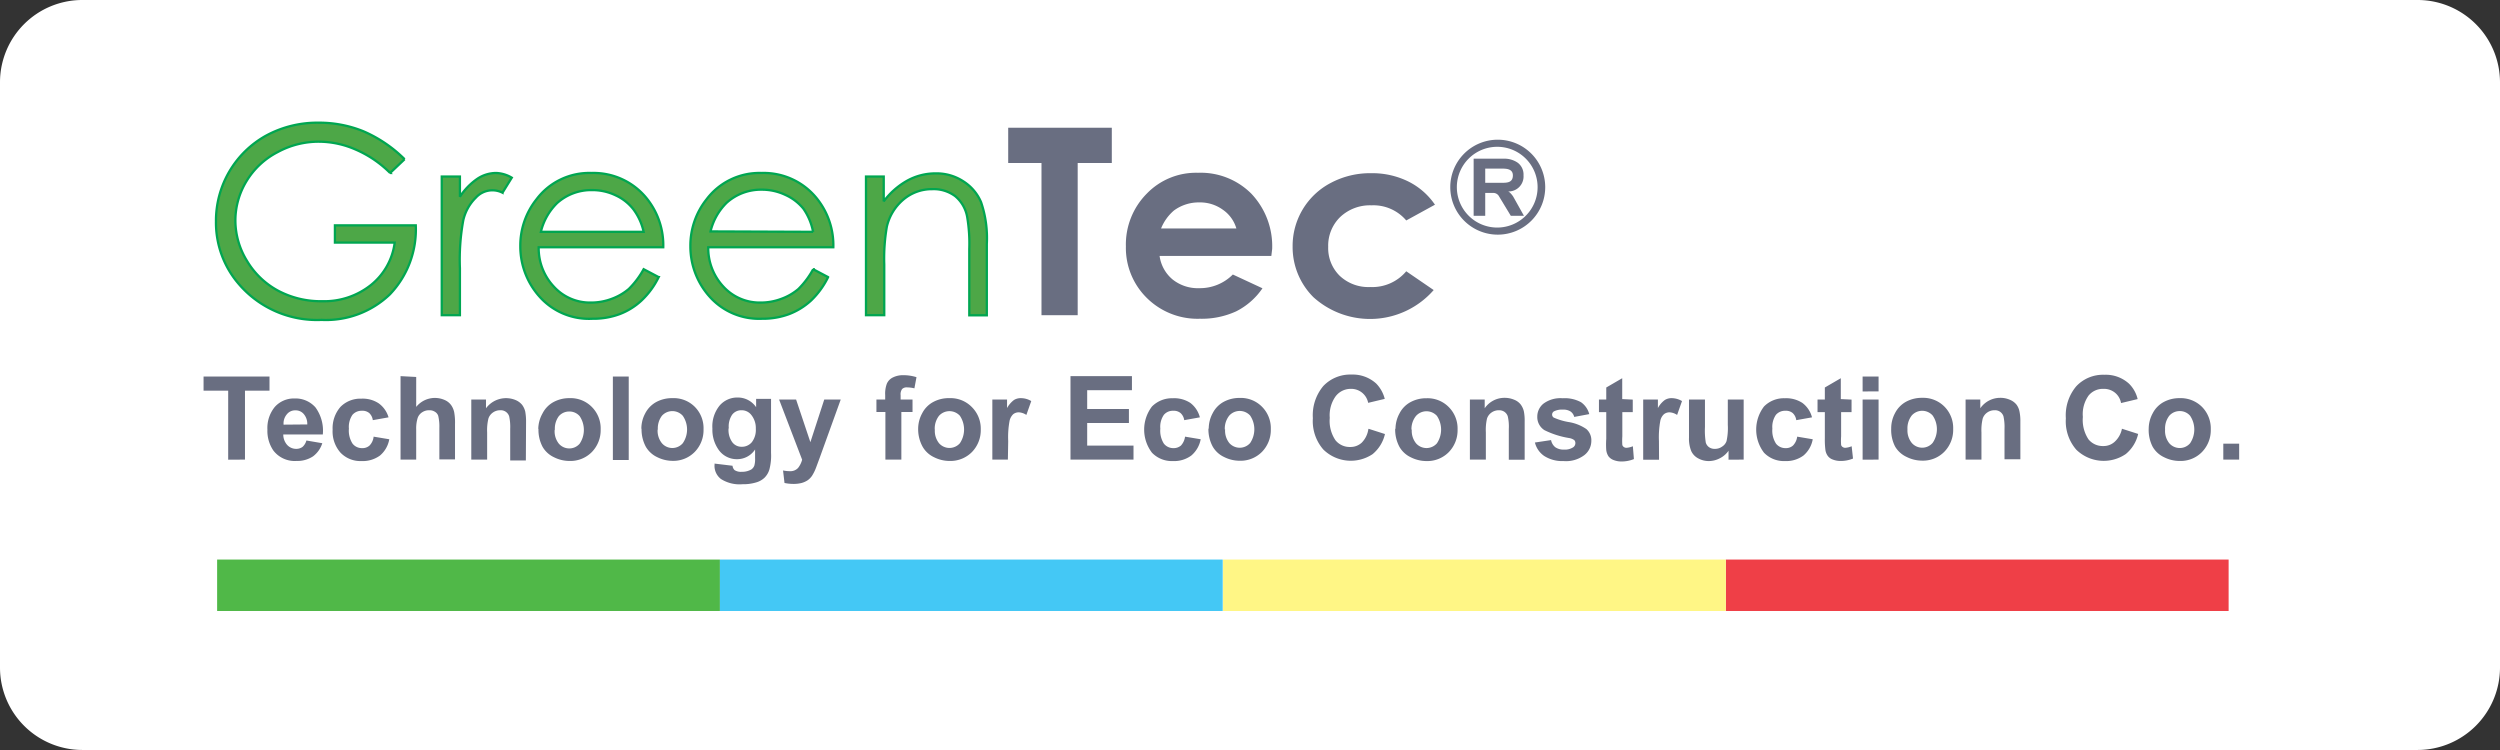
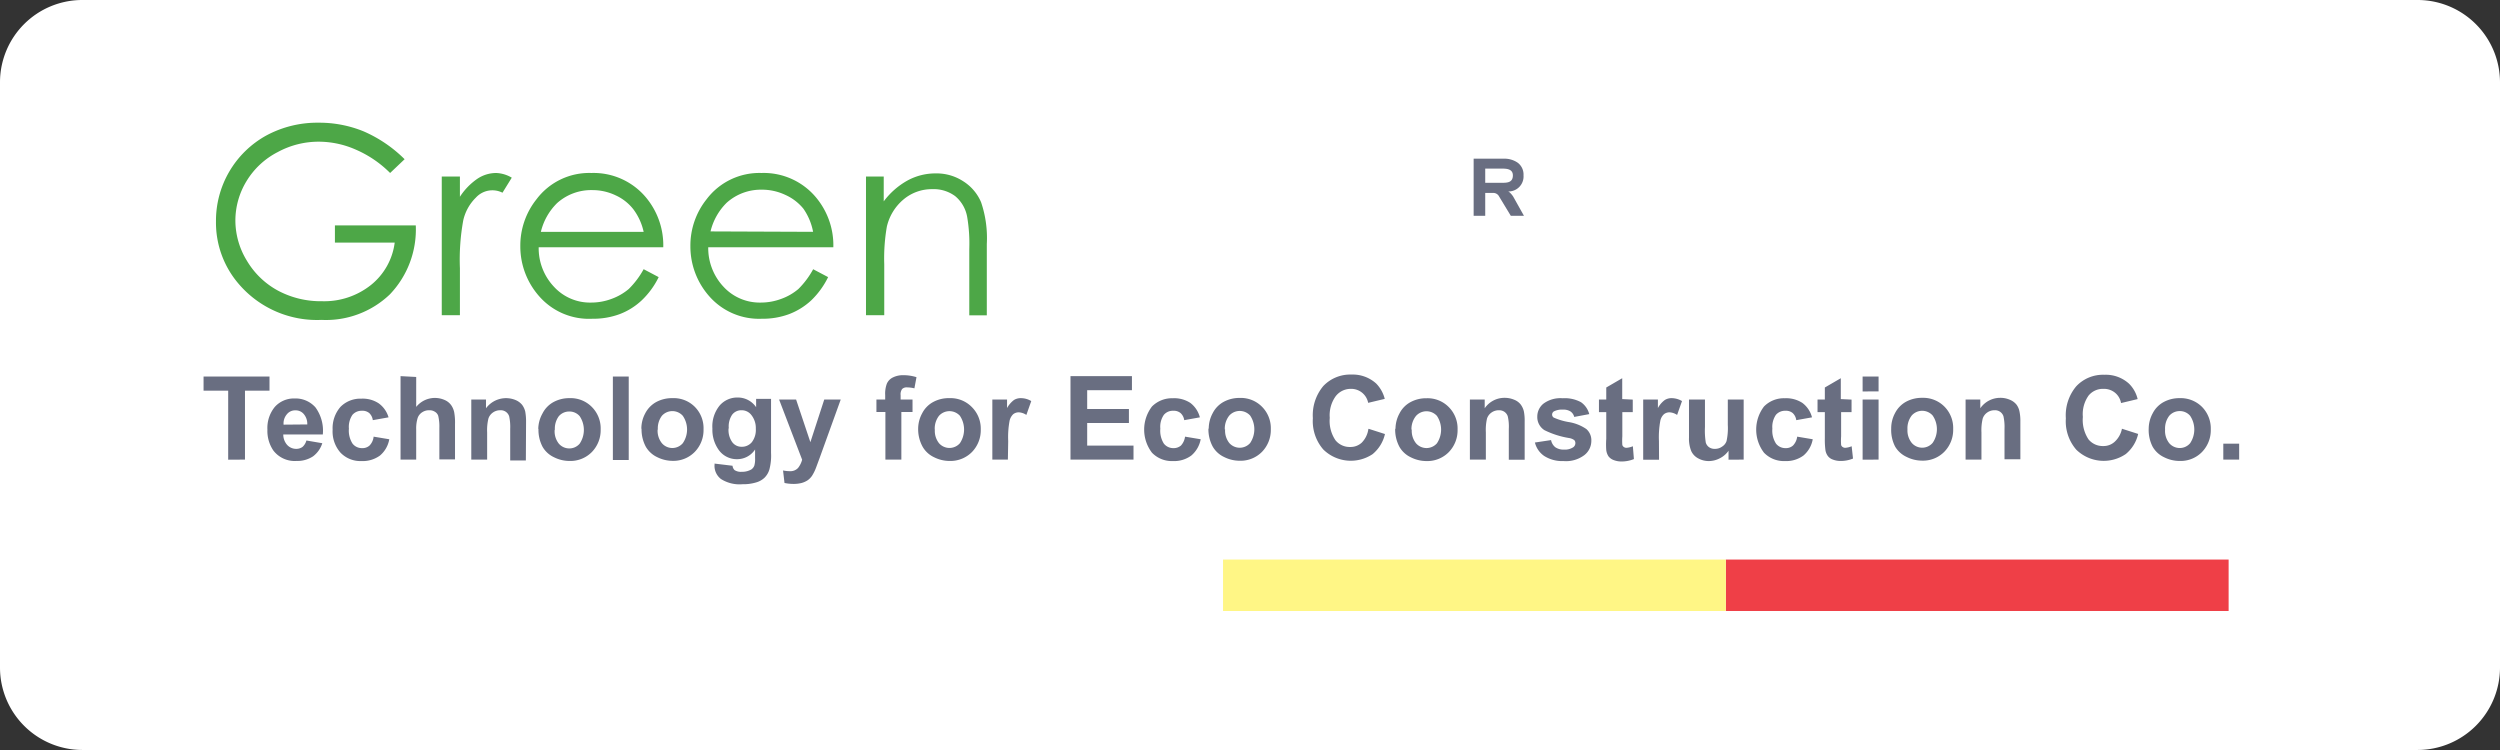
<svg xmlns="http://www.w3.org/2000/svg" viewBox="0 0 239.61 71.89">
  <rect x="0" y="0" width="239.61" height="71.89" fill="#333333" stroke="none" />
  <defs>
    <style>.cls-1{fill:#fff;}.cls-1,.cls-5{fill-rule:evenodd;}.cls-2{fill:#4da747;}.cls-3{fill:none;stroke:#00a651;stroke-miterlimit:2.61;stroke-width:0.22px;}.cls-4,.cls-5{fill:#696e81;}.cls-6{fill:#50b848;}.cls-7{fill:#44c8f5;}.cls-8{fill:#ef3f47;}.cls-9{fill:#fff685;}</style>
  </defs>
  <g id="Layer_2" data-name="Layer 2">
    <g id="Layer_1-2" data-name="Layer 1">
      <path class="cls-1" d="M7.87,0H231.73a7.9,7.9,0,0,1,7.88,7.87V64a7.91,7.91,0,0,1-7.88,7.88H7.87A7.9,7.9,0,0,1,0,64V7.87A7.89,7.89,0,0,1,7.87,0" />
      <path class="cls-2" d="M83,16.92h1.7V19.3a7.22,7.22,0,0,1,2.28-2,5.59,5.59,0,0,1,2.71-.68,4.67,4.67,0,0,1,2.64.76,4.41,4.41,0,0,1,1.7,2,10.66,10.66,0,0,1,.55,4v6.84H92.9V23.87a15.23,15.23,0,0,0-.2-3.07,3.35,3.35,0,0,0-1.15-2,3.46,3.46,0,0,0-2.2-.67,4.21,4.21,0,0,0-2.77,1A4.82,4.82,0,0,0,85,21.72a17.75,17.75,0,0,0-.25,3.62v4.87H83Zm-5.07,5.3A5.73,5.73,0,0,0,77,20a4.72,4.72,0,0,0-1.73-1.32,5.21,5.21,0,0,0-2.26-.5,4.91,4.91,0,0,0-3.36,1.25,5.73,5.73,0,0,0-1.55,2.75Zm0,3.58,1.44.76a7.91,7.91,0,0,1-1.63,2.24,6.54,6.54,0,0,1-2.09,1.3,7.25,7.25,0,0,1-2.63.45A6.34,6.34,0,0,1,68,28.42a7.2,7.2,0,0,1-1.83-4.82,7.11,7.11,0,0,1,1.55-4.5,6.34,6.34,0,0,1,5.26-2.52,6.53,6.53,0,0,1,5.42,2.58,7.14,7.14,0,0,1,1.47,4.54H67.88a5.42,5.42,0,0,0,1.48,3.8A4.71,4.71,0,0,0,72.89,29a5.58,5.58,0,0,0,2-.36,5.28,5.28,0,0,0,1.63-.94A8.16,8.16,0,0,0,77.94,25.8ZM61.69,22.22a5.59,5.59,0,0,0-1-2.18A4.56,4.56,0,0,0,59,18.72a5.14,5.14,0,0,0-2.25-.5,4.89,4.89,0,0,0-3.36,1.25,5.73,5.73,0,0,0-1.55,2.75Zm0,3.58,1.44.76a7.74,7.74,0,0,1-1.64,2.24,6.39,6.39,0,0,1-2.08,1.3,7.25,7.25,0,0,1-2.63.45,6.34,6.34,0,0,1-5.08-2.13,7.2,7.2,0,0,1-1.83-4.82,7.11,7.11,0,0,1,1.55-4.5,6.32,6.32,0,0,1,5.26-2.52,6.54,6.54,0,0,1,5.42,2.58,7.14,7.14,0,0,1,1.47,4.54H51.63a5.38,5.38,0,0,0,1.48,3.8A4.68,4.68,0,0,0,56.63,29a5.59,5.59,0,0,0,2-.36,5.4,5.4,0,0,0,1.63-.94A8.16,8.16,0,0,0,61.69,25.8ZM42.34,16.92h1.74v1.94a6.16,6.16,0,0,1,1.65-1.71,3.25,3.25,0,0,1,1.81-.57,3.13,3.13,0,0,1,1.51.45l-.89,1.44a2.14,2.14,0,0,0-2.55.47,4.41,4.41,0,0,0-1.21,2.18,21,21,0,0,0-.32,4.59v4.5H42.34Zm-3.56-1.66-1.39,1.32a10.57,10.57,0,0,0-3.29-2.24,8.84,8.84,0,0,0-3.49-.76,8.22,8.22,0,0,0-4,1,7.49,7.49,0,0,0-3,2.81,7.26,7.26,0,0,0-1.05,3.75A7.4,7.4,0,0,0,23.67,25a7.74,7.74,0,0,0,3,2.87,8.71,8.71,0,0,0,4.2,1,7.19,7.19,0,0,0,4.69-1.56,6.21,6.21,0,0,0,2.27-4.06H32.1V21.6h7.75a9,9,0,0,1-2.48,6.61,8.85,8.85,0,0,1-6.55,2.45,9.86,9.86,0,0,1-7.89-3.39,9,9,0,0,1-2.23-6.05A9.33,9.33,0,0,1,25.5,13a10.29,10.29,0,0,1,5.05-1.24,11.24,11.24,0,0,1,4.3.83A12.81,12.81,0,0,1,38.78,15.26Z" />
-       <path class="cls-3" d="M83,16.92h1.7V19.3a7.22,7.22,0,0,1,2.28-2,5.59,5.59,0,0,1,2.71-.68,4.67,4.67,0,0,1,2.64.76,4.41,4.41,0,0,1,1.7,2,10.66,10.66,0,0,1,.55,4v6.84H92.9V23.87a15.23,15.23,0,0,0-.2-3.07,3.35,3.35,0,0,0-1.15-2,3.46,3.46,0,0,0-2.2-.67,4.21,4.21,0,0,0-2.77,1A4.82,4.82,0,0,0,85,21.72a17.75,17.75,0,0,0-.25,3.62v4.87H83Zm-5.07,5.3A5.73,5.73,0,0,0,77,20a4.72,4.72,0,0,0-1.73-1.32,5.21,5.21,0,0,0-2.26-.5,4.91,4.91,0,0,0-3.36,1.25,5.73,5.73,0,0,0-1.55,2.75Zm0,3.58,1.44.76a7.91,7.91,0,0,1-1.63,2.24,6.54,6.54,0,0,1-2.09,1.3,7.25,7.25,0,0,1-2.63.45A6.34,6.34,0,0,1,68,28.42a7.2,7.2,0,0,1-1.83-4.82,7.11,7.11,0,0,1,1.55-4.5,6.34,6.34,0,0,1,5.26-2.52,6.53,6.53,0,0,1,5.42,2.58,7.14,7.14,0,0,1,1.47,4.54H67.88a5.42,5.42,0,0,0,1.48,3.8A4.71,4.71,0,0,0,72.89,29a5.58,5.58,0,0,0,2-.36,5.28,5.28,0,0,0,1.63-.94A8.16,8.16,0,0,0,77.94,25.8ZM61.69,22.22a5.59,5.59,0,0,0-1-2.18A4.56,4.56,0,0,0,59,18.72a5.14,5.14,0,0,0-2.25-.5,4.89,4.89,0,0,0-3.36,1.25,5.73,5.73,0,0,0-1.55,2.75Zm0,3.58,1.44.76a7.74,7.74,0,0,1-1.64,2.24,6.39,6.39,0,0,1-2.08,1.3,7.25,7.25,0,0,1-2.63.45,6.34,6.34,0,0,1-5.08-2.13,7.2,7.2,0,0,1-1.83-4.82,7.11,7.11,0,0,1,1.55-4.5,6.32,6.32,0,0,1,5.26-2.52,6.54,6.54,0,0,1,5.42,2.58,7.14,7.14,0,0,1,1.47,4.54H51.63a5.38,5.38,0,0,0,1.48,3.8A4.68,4.68,0,0,0,56.63,29a5.59,5.59,0,0,0,2-.36,5.4,5.4,0,0,0,1.63-.94A8.16,8.16,0,0,0,61.69,25.8ZM42.34,16.92h1.74v1.94a6.16,6.16,0,0,1,1.65-1.71,3.25,3.25,0,0,1,1.81-.57,3.13,3.13,0,0,1,1.51.45l-.89,1.44a2.14,2.14,0,0,0-2.55.47,4.41,4.41,0,0,0-1.21,2.18,21,21,0,0,0-.32,4.59v4.5H42.34Zm-3.56-1.66-1.39,1.32a10.57,10.57,0,0,0-3.29-2.24,8.84,8.84,0,0,0-3.49-.76,8.22,8.22,0,0,0-4,1,7.49,7.49,0,0,0-3,2.81,7.26,7.26,0,0,0-1.05,3.75A7.4,7.4,0,0,0,23.67,25a7.74,7.74,0,0,0,3,2.87,8.71,8.71,0,0,0,4.2,1,7.19,7.19,0,0,0,4.69-1.56,6.21,6.21,0,0,0,2.27-4.06H32.1V21.6h7.75a9,9,0,0,1-2.48,6.61,8.85,8.85,0,0,1-6.55,2.45,9.86,9.86,0,0,1-7.89-3.39,9,9,0,0,1-2.23-6.05A9.33,9.33,0,0,1,25.5,13a10.29,10.29,0,0,1,5.05-1.24,11.24,11.24,0,0,1,4.3.83A12.81,12.81,0,0,1,38.78,15.26Z" />
-       <path class="cls-4" d="M137.55,19.61l-2.77,1.52a4.12,4.12,0,0,0-3.33-1.45,4.15,4.15,0,0,0-3,1.12,3.83,3.83,0,0,0-1.15,2.86,3.71,3.71,0,0,0,1.11,2.78,4,4,0,0,0,2.92,1.07A4.24,4.24,0,0,0,134.78,26l2.63,1.8a8.1,8.1,0,0,1-11.52.69,6.77,6.77,0,0,1-2-4.86,6.81,6.81,0,0,1,3.66-6.1,8,8,0,0,1,3.86-.93,7.8,7.8,0,0,1,3.56.79,6.69,6.69,0,0,1,2.57,2.24M118.5,21.9a3.3,3.3,0,0,0-1.3-1.8,3.72,3.72,0,0,0-2.25-.7,4,4,0,0,0-2.44.78,4.46,4.46,0,0,0-1.23,1.72Zm3.35,2.63H111.14a3.56,3.56,0,0,0,1.24,2.25,3.88,3.88,0,0,0,2.57.84,4.45,4.45,0,0,0,3.21-1.31L121,27.63a6.69,6.69,0,0,1-2.52,2.21,7.91,7.91,0,0,1-3.48.71,6.9,6.9,0,0,1-5.09-2,6.73,6.73,0,0,1-2-4.94,6.92,6.92,0,0,1,2-5.05,6.56,6.56,0,0,1,4.91-2,6.85,6.85,0,0,1,5.11,2,7.3,7.3,0,0,1,2,5.3ZM96.63,12.24h9.93v3.38h-3.27V30.21H99.82V15.62H96.63Z" />
      <path class="cls-4" d="M213.09,44.05V42.52h1.52v1.53Zm-5.58-2.88a1.9,1.9,0,0,0,.4,1.31,1.33,1.33,0,0,0,1,.46,1.3,1.3,0,0,0,1-.46,2.36,2.36,0,0,0,0-2.63,1.29,1.29,0,0,0-1-.45,1.32,1.32,0,0,0-1,.45A2,2,0,0,0,207.51,41.17Zm-1.57-.08a3.1,3.1,0,0,1,.38-1.47,2.54,2.54,0,0,1,1.06-1.09,3.15,3.15,0,0,1,1.53-.37,2.89,2.89,0,0,1,2.15.85,2.94,2.94,0,0,1,.83,2.14,3,3,0,0,1-.84,2.17,2.86,2.86,0,0,1-2.13.86,3.32,3.32,0,0,1-1.51-.36,2.46,2.46,0,0,1-1.09-1A3.48,3.48,0,0,1,205.94,41.09Zm-2.57,0,1.56.5a3.5,3.5,0,0,1-1.19,1.93A3.76,3.76,0,0,1,199,43.1a4.14,4.14,0,0,1-1-3,4.31,4.31,0,0,1,1-3.08,3.51,3.51,0,0,1,2.69-1.1,3.3,3.3,0,0,1,2.37.86,3.07,3.07,0,0,1,.82,1.47l-1.59.38a1.65,1.65,0,0,0-.59-1,1.68,1.68,0,0,0-1.09-.36,1.77,1.77,0,0,0-1.43.64,3.07,3.07,0,0,0-.55,2.05,3.35,3.35,0,0,0,.54,2.15,1.75,1.75,0,0,0,1.41.64,1.57,1.57,0,0,0,1.1-.41A2.29,2.29,0,0,0,203.37,41.12Zm-9.73,2.93h-1.52V41.11a4.77,4.77,0,0,0-.1-1.21.84.84,0,0,0-.85-.58,1.19,1.19,0,0,0-.71.22,1.13,1.13,0,0,0-.43.58,4.73,4.73,0,0,0-.12,1.32v2.61h-1.52V38.29h1.41v.84a2.32,2.32,0,0,1,1.9-1,2.25,2.25,0,0,1,.92.18,1.58,1.58,0,0,1,.64.46,1.62,1.62,0,0,1,.29.64,4.48,4.48,0,0,1,.09,1Zm-10.82-2.88a1.9,1.9,0,0,0,.41,1.31,1.32,1.32,0,0,0,2,0,2.31,2.31,0,0,0,0-2.63,1.34,1.34,0,0,0-2,0A2,2,0,0,0,182.82,41.17Zm-1.56-.08a3.08,3.08,0,0,1,.37-1.47,2.59,2.59,0,0,1,1.06-1.09,3.16,3.16,0,0,1,1.54-.37,2.86,2.86,0,0,1,2.14.85,2.9,2.9,0,0,1,.83,2.14,3,3,0,0,1-.84,2.17,2.86,2.86,0,0,1-2.12.86,3.32,3.32,0,0,1-1.51-.36,2.48,2.48,0,0,1-1.1-1A3.48,3.48,0,0,1,181.26,41.09Zm-2.74,3V38.29h1.53v5.76Zm0-6.54V36.09h1.53v1.42Zm-1.06.78V39.5h-1v2.32a5.92,5.92,0,0,0,0,.83.37.37,0,0,0,.14.19.45.45,0,0,0,.26.08,1.94,1.94,0,0,0,.61-.15l.13,1.18a3.07,3.07,0,0,1-1.21.23,2,2,0,0,1-.74-.14,1,1,0,0,1-.48-.36,1.28,1.28,0,0,1-.22-.59,7.85,7.85,0,0,1-.05-1.08V39.5h-.7V38.29h.7V37.14l1.53-.89v2ZM173.67,40l-1.51.27a1.11,1.11,0,0,0-.34-.68,1,1,0,0,0-.7-.22,1.15,1.15,0,0,0-.91.39,2.05,2.05,0,0,0-.34,1.32,2.3,2.3,0,0,0,.35,1.44,1.14,1.14,0,0,0,.92.43,1,1,0,0,0,.71-.25,1.5,1.5,0,0,0,.4-.85l1.49.25a2.63,2.63,0,0,1-.89,1.56,2.78,2.78,0,0,1-1.78.53,2.64,2.64,0,0,1-2-.8,3.65,3.65,0,0,1,0-4.43,2.67,2.67,0,0,1,2-.79,2.83,2.83,0,0,1,1.68.45A2.51,2.51,0,0,1,173.67,40Zm-8,4.06v-.86a2.23,2.23,0,0,1-.83.72,2.28,2.28,0,0,1-1.08.27,2.08,2.08,0,0,1-1-.26,1.49,1.49,0,0,1-.67-.71,3.19,3.19,0,0,1-.21-1.28V38.29h1.53v2.64a7.16,7.16,0,0,0,.08,1.49.83.83,0,0,0,.31.44.91.91,0,0,0,.56.16,1.14,1.14,0,0,0,.7-.22,1,1,0,0,0,.42-.53,5.84,5.84,0,0,0,.12-1.55V38.29h1.52v5.76Zm-6.66,0h-1.52V38.29h1.41v.82a2.32,2.32,0,0,1,.66-.77,1.2,1.2,0,0,1,.65-.18,2,2,0,0,1,1,.28l-.47,1.33a1.42,1.42,0,0,0-.72-.25.84.84,0,0,0-.54.18,1.17,1.17,0,0,0-.35.64,8.61,8.61,0,0,0-.13,1.93Zm-2.52-5.76V39.5h-1v2.32a5.92,5.92,0,0,0,0,.83.37.37,0,0,0,.14.19.41.41,0,0,0,.25.08,1.93,1.93,0,0,0,.62-.15L156.6,44a3.11,3.11,0,0,1-1.21.23,2,2,0,0,1-.74-.14,1.1,1.1,0,0,1-.49-.36,1.4,1.4,0,0,1-.21-.59,7.85,7.85,0,0,1,0-1.08V39.5h-.7V38.29h.7V37.14l1.53-.89v2Zm-9.36,4.11,1.53-.23a1.16,1.16,0,0,0,.4.68,1.36,1.36,0,0,0,.83.23,1.44,1.44,0,0,0,.89-.22.48.48,0,0,0,.21-.41.39.39,0,0,0-.11-.28,1.15,1.15,0,0,0-.51-.2,8.28,8.28,0,0,1-2.34-.75,1.48,1.48,0,0,1-.69-1.3,1.59,1.59,0,0,1,.6-1.25,2.74,2.74,0,0,1,1.83-.51,3.26,3.26,0,0,1,1.76.38,2,2,0,0,1,.79,1.14l-1.44.27a.89.89,0,0,0-.35-.52,1.25,1.25,0,0,0-.73-.18,1.7,1.7,0,0,0-.87.17.37.37,0,0,0-.17.31.35.35,0,0,0,.15.28,6,6,0,0,0,1.43.43,4.15,4.15,0,0,1,1.7.67,1.42,1.42,0,0,1,.48,1.14,1.73,1.73,0,0,1-.67,1.36,2.92,2.92,0,0,1-2,.57A3.2,3.2,0,0,1,148,43.7,2.19,2.19,0,0,1,147.11,42.4Zm-1,1.65h-1.52V41.11a4.33,4.33,0,0,0-.1-1.21.86.86,0,0,0-.32-.43.89.89,0,0,0-.52-.15,1.2,1.2,0,0,0-.72.22,1.13,1.13,0,0,0-.43.58,4.85,4.85,0,0,0-.11,1.32v2.61h-1.53V38.29h1.42v.84a2.29,2.29,0,0,1,1.9-1,2.32,2.32,0,0,1,.92.18,1.48,1.48,0,0,1,.63.46,1.8,1.8,0,0,1,.3.64,4.59,4.59,0,0,1,.08,1Zm-10.82-2.88a1.9,1.9,0,0,0,.41,1.31,1.33,1.33,0,0,0,2,0,2.36,2.36,0,0,0,0-2.63,1.35,1.35,0,0,0-2,0A2,2,0,0,0,135.28,41.17Zm-1.56-.08a3.1,3.1,0,0,1,.38-1.47,2.54,2.54,0,0,1,1.06-1.09,3.12,3.12,0,0,1,1.53-.37,2.85,2.85,0,0,1,2.14.85,2.91,2.91,0,0,1,.84,2.14,3,3,0,0,1-.84,2.17,2.88,2.88,0,0,1-2.13.86,3.32,3.32,0,0,1-1.51-.36,2.46,2.46,0,0,1-1.09-1A3.48,3.48,0,0,1,133.72,41.09Zm-2.57,0,1.56.5a3.5,3.5,0,0,1-1.19,1.93,3.76,3.76,0,0,1-4.72-.45,4.14,4.14,0,0,1-1-3,4.35,4.35,0,0,1,1-3.08,3.55,3.55,0,0,1,2.7-1.1,3.34,3.34,0,0,1,2.37.86,3.24,3.24,0,0,1,.82,1.47l-1.59.38a1.65,1.65,0,0,0-1.68-1.34A1.81,1.81,0,0,0,128,38a3.12,3.12,0,0,0-.55,2.05,3.29,3.29,0,0,0,.55,2.15,1.75,1.75,0,0,0,1.41.64,1.58,1.58,0,0,0,1.1-.41A2.29,2.29,0,0,0,131.15,41.12Zm-13.76.05a1.9,1.9,0,0,0,.4,1.31,1.33,1.33,0,0,0,2,0,2.36,2.36,0,0,0,0-2.63,1.35,1.35,0,0,0-2,0A2,2,0,0,0,117.39,41.17Zm-1.57-.08a3.1,3.1,0,0,1,.38-1.47,2.54,2.54,0,0,1,1.06-1.09,3.15,3.15,0,0,1,1.53-.37,2.85,2.85,0,0,1,2.14.85,2.91,2.91,0,0,1,.84,2.14,3,3,0,0,1-.84,2.17,2.88,2.88,0,0,1-2.13.86,3.32,3.32,0,0,1-1.51-.36,2.46,2.46,0,0,1-1.09-1A3.48,3.48,0,0,1,115.82,41.09ZM115,40l-1.5.27a1.11,1.11,0,0,0-.35-.68,1,1,0,0,0-.69-.22,1.12,1.12,0,0,0-.91.39,2,2,0,0,0-.34,1.32,2.31,2.31,0,0,0,.34,1.44,1.15,1.15,0,0,0,.93.43,1.06,1.06,0,0,0,.71-.25,1.57,1.57,0,0,0,.39-.85l1.5.25a2.69,2.69,0,0,1-.9,1.56,2.77,2.77,0,0,1-1.77.53,2.64,2.64,0,0,1-2-.8,3.65,3.65,0,0,1,0-4.43,2.7,2.7,0,0,1,2-.79,2.81,2.81,0,0,1,1.68.45A2.51,2.51,0,0,1,115,40ZM102.6,44.05v-8h5.89v1.35H104.2V39.2h4v1.34h-4v2.17h4.44v1.34Zm-6,0H95.11V38.29h1.41v.82a2.44,2.44,0,0,1,.66-.77,1.21,1.21,0,0,1,.66-.18,1.94,1.94,0,0,1,1,.28l-.47,1.33a1.42,1.42,0,0,0-.72-.25.84.84,0,0,0-.54.18,1.24,1.24,0,0,0-.35.64,8.61,8.61,0,0,0-.13,1.93Zm-7-2.88A1.9,1.9,0,0,0,90,42.48a1.33,1.33,0,0,0,2,0,2.36,2.36,0,0,0,0-2.63,1.35,1.35,0,0,0-2,0A2,2,0,0,0,89.59,41.17ZM88,41.09a3.1,3.1,0,0,1,.38-1.47,2.54,2.54,0,0,1,1.06-1.09A3.12,3.12,0,0,1,91,38.16a2.85,2.85,0,0,1,2.14.85A2.91,2.91,0,0,1,94,41.15a3,3,0,0,1-.84,2.17,2.9,2.9,0,0,1-2.13.86,3.32,3.32,0,0,1-1.51-.36,2.46,2.46,0,0,1-1.09-1A3.48,3.48,0,0,1,88,41.09Zm-4-2.8h.84v-.44A2.72,2.72,0,0,1,85,36.77a1.2,1.2,0,0,1,.57-.59,2.15,2.15,0,0,1,1-.22,4.2,4.2,0,0,1,1.27.19l-.2,1.07a3,3,0,0,0-.7-.09.6.6,0,0,0-.48.16.86.86,0,0,0-.14.59v.41h1.14v1.2H86.39v4.56H84.86V39.49H84Zm-9.33,0h1.63l1.37,4.09L79,38.29h1.58l-2,5.54-.37,1a4.23,4.23,0,0,1-.38.77,1.72,1.72,0,0,1-.42.43,2.07,2.07,0,0,1-.58.26,3.1,3.1,0,0,1-.78.09,4.12,4.12,0,0,1-.86-.09l-.14-1.2a3.21,3.21,0,0,0,.65.07,1,1,0,0,0,.79-.31,2.16,2.16,0,0,0,.39-.79Zm-4.84,2.76a2,2,0,0,0,.36,1.34,1.09,1.09,0,0,0,.87.43,1.24,1.24,0,0,0,1-.44,1.93,1.93,0,0,0,.38-1.29A2,2,0,0,0,72,39.76a1.16,1.16,0,0,0-.93-.44,1.09,1.09,0,0,0-.9.43A2,2,0,0,0,69.85,41.05Zm-1.36,3.38,1.74.21a.64.64,0,0,0,.2.42,1.12,1.12,0,0,0,.68.16A1.78,1.78,0,0,0,72,45a.78.78,0,0,0,.3-.38,2.24,2.24,0,0,0,.07-.7v-.84a2.05,2.05,0,0,1-1.72.93,2.12,2.12,0,0,1-1.84-1,3.3,3.3,0,0,1-.53-1.93,3.16,3.16,0,0,1,.7-2.22,2.23,2.23,0,0,1,1.73-.76,2.11,2.11,0,0,1,1.76.93v-.8h1.43v5.17A5.15,5.15,0,0,1,73.74,45a1.85,1.85,0,0,1-.47.79,1.92,1.92,0,0,1-.81.45,4.24,4.24,0,0,1-1.29.17,3.32,3.32,0,0,1-2.07-.5,1.59,1.59,0,0,1-.62-1.28S68.49,44.5,68.49,44.43Zm-5.44-3.26a1.9,1.9,0,0,0,.41,1.31,1.32,1.32,0,0,0,2,0,2.31,2.31,0,0,0,0-2.63,1.34,1.34,0,0,0-2,0A2,2,0,0,0,63.05,41.17Zm-1.56-.08a3.08,3.08,0,0,1,.37-1.47,2.59,2.59,0,0,1,1.06-1.09,3.16,3.16,0,0,1,1.54-.37A2.86,2.86,0,0,1,66.6,39a2.9,2.9,0,0,1,.83,2.14,3,3,0,0,1-.84,2.17,2.86,2.86,0,0,1-2.12.86A3.32,3.32,0,0,1,63,43.82a2.48,2.48,0,0,1-1.1-1A3.48,3.48,0,0,1,61.49,41.09Zm-2.73,3v-8h1.52v8Zm-5.58-2.88a1.9,1.9,0,0,0,.4,1.31,1.32,1.32,0,0,0,1,.46,1.3,1.3,0,0,0,1-.46,2.36,2.36,0,0,0,0-2.63,1.29,1.29,0,0,0-1-.45,1.31,1.31,0,0,0-1,.45A2,2,0,0,0,53.18,41.17Zm-1.57-.08A3.1,3.1,0,0,1,52,39.62a2.54,2.54,0,0,1,1.06-1.09,3.15,3.15,0,0,1,1.53-.37,2.85,2.85,0,0,1,2.14.85,2.91,2.91,0,0,1,.84,2.14,3,3,0,0,1-.84,2.17,2.88,2.88,0,0,1-2.13.86,3.32,3.32,0,0,1-1.51-.36,2.46,2.46,0,0,1-1.09-1A3.48,3.48,0,0,1,51.61,41.09Zm-1.19,3H48.9V41.11a4.77,4.77,0,0,0-.1-1.21.84.84,0,0,0-.85-.58,1.19,1.19,0,0,0-.71.22,1.13,1.13,0,0,0-.43.58,4.73,4.73,0,0,0-.12,1.32v2.61H45.17V38.29h1.41v.84a2.39,2.39,0,0,1,2.83-.79,1.61,1.61,0,0,1,.63.46,1.8,1.8,0,0,1,.3.64,5.27,5.27,0,0,1,.08,1Zm-10.51-8V39a2.3,2.3,0,0,1,2.71-.67,1.51,1.51,0,0,1,.64.5,1.82,1.82,0,0,1,.29.67,5.48,5.48,0,0,1,.08,1.15v3.38H42.11V41A4.41,4.41,0,0,0,42,39.85a.72.72,0,0,0-.31-.38.94.94,0,0,0-.55-.15,1.17,1.17,0,0,0-.67.19,1.06,1.06,0,0,0-.44.55,3.41,3.41,0,0,0-.14,1.1v2.89H38.39v-8ZM37.24,40l-1.51.27a1.11,1.11,0,0,0-.34-.68,1,1,0,0,0-.7-.22,1.15,1.15,0,0,0-.91.39,2.05,2.05,0,0,0-.34,1.32,2.3,2.3,0,0,0,.35,1.44,1.13,1.13,0,0,0,.92.43,1,1,0,0,0,.71-.25,1.44,1.44,0,0,0,.39-.85l1.5.25a2.63,2.63,0,0,1-.89,1.56,2.81,2.81,0,0,1-1.78.53,2.64,2.64,0,0,1-2-.8,3.06,3.06,0,0,1-.76-2.21A3.11,3.11,0,0,1,32.63,39a2.67,2.67,0,0,1,2-.79,2.78,2.78,0,0,1,1.67.45A2.52,2.52,0,0,1,37.24,40Zm-7.79.68a1.43,1.43,0,0,0-.34-1,1,1,0,0,0-.79-.35,1,1,0,0,0-.82.37,1.35,1.35,0,0,0-.32,1Zm-.08,1.54,1.52.26A2.51,2.51,0,0,1,30,43.74a2.73,2.73,0,0,1-1.58.44,2.58,2.58,0,0,1-2.22-1,3.32,3.32,0,0,1-.57-2A3.18,3.18,0,0,1,26.34,39a2.45,2.45,0,0,1,1.89-.81,2.55,2.55,0,0,1,2,.85,3.78,3.78,0,0,1,.71,2.6H27.15a1.5,1.5,0,0,0,.37,1,1.16,1.16,0,0,0,.88.38,1,1,0,0,0,.6-.19A1.28,1.28,0,0,0,29.37,42.21Zm-7.5,1.84V37.44H19.51V36.09h6.32v1.35H23.48v6.61Z" />
-       <path class="cls-5" d="M143.5,14.07a3.87,3.87,0,1,1-3.87,3.87,3.87,3.87,0,0,1,3.87-3.87m0-.68A4.55,4.55,0,1,1,139,17.94,4.55,4.55,0,0,1,143.5,13.39Z" />
      <path class="cls-4" d="M145,16.81c0-.67-.71-.65-1.13-.65h-1.52v1.36h1.57c.5,0,1.08,0,1.08-.71m1.06,3.87h-1.26l-1.12-1.85a.63.63,0,0,0-.54-.34h-.79v2.19h-1.11V15.21h2.87a2.22,2.22,0,0,1,1.36.39,1.41,1.41,0,0,1,.55,1.2,1.44,1.44,0,0,1-1.5,1.55c.15,0,.45.39.51.49Z" />
-       <rect class="cls-6" x="20.81" y="53.63" width="48.19" height="4.93" />
-       <rect class="cls-7" x="69" y="53.63" width="48.19" height="4.93" />
      <rect class="cls-8" x="165.41" y="53.63" width="48.19" height="4.93" />
      <rect class="cls-9" x="117.22" y="53.63" width="48.19" height="4.93" />
    </g>
  </g>
</svg>